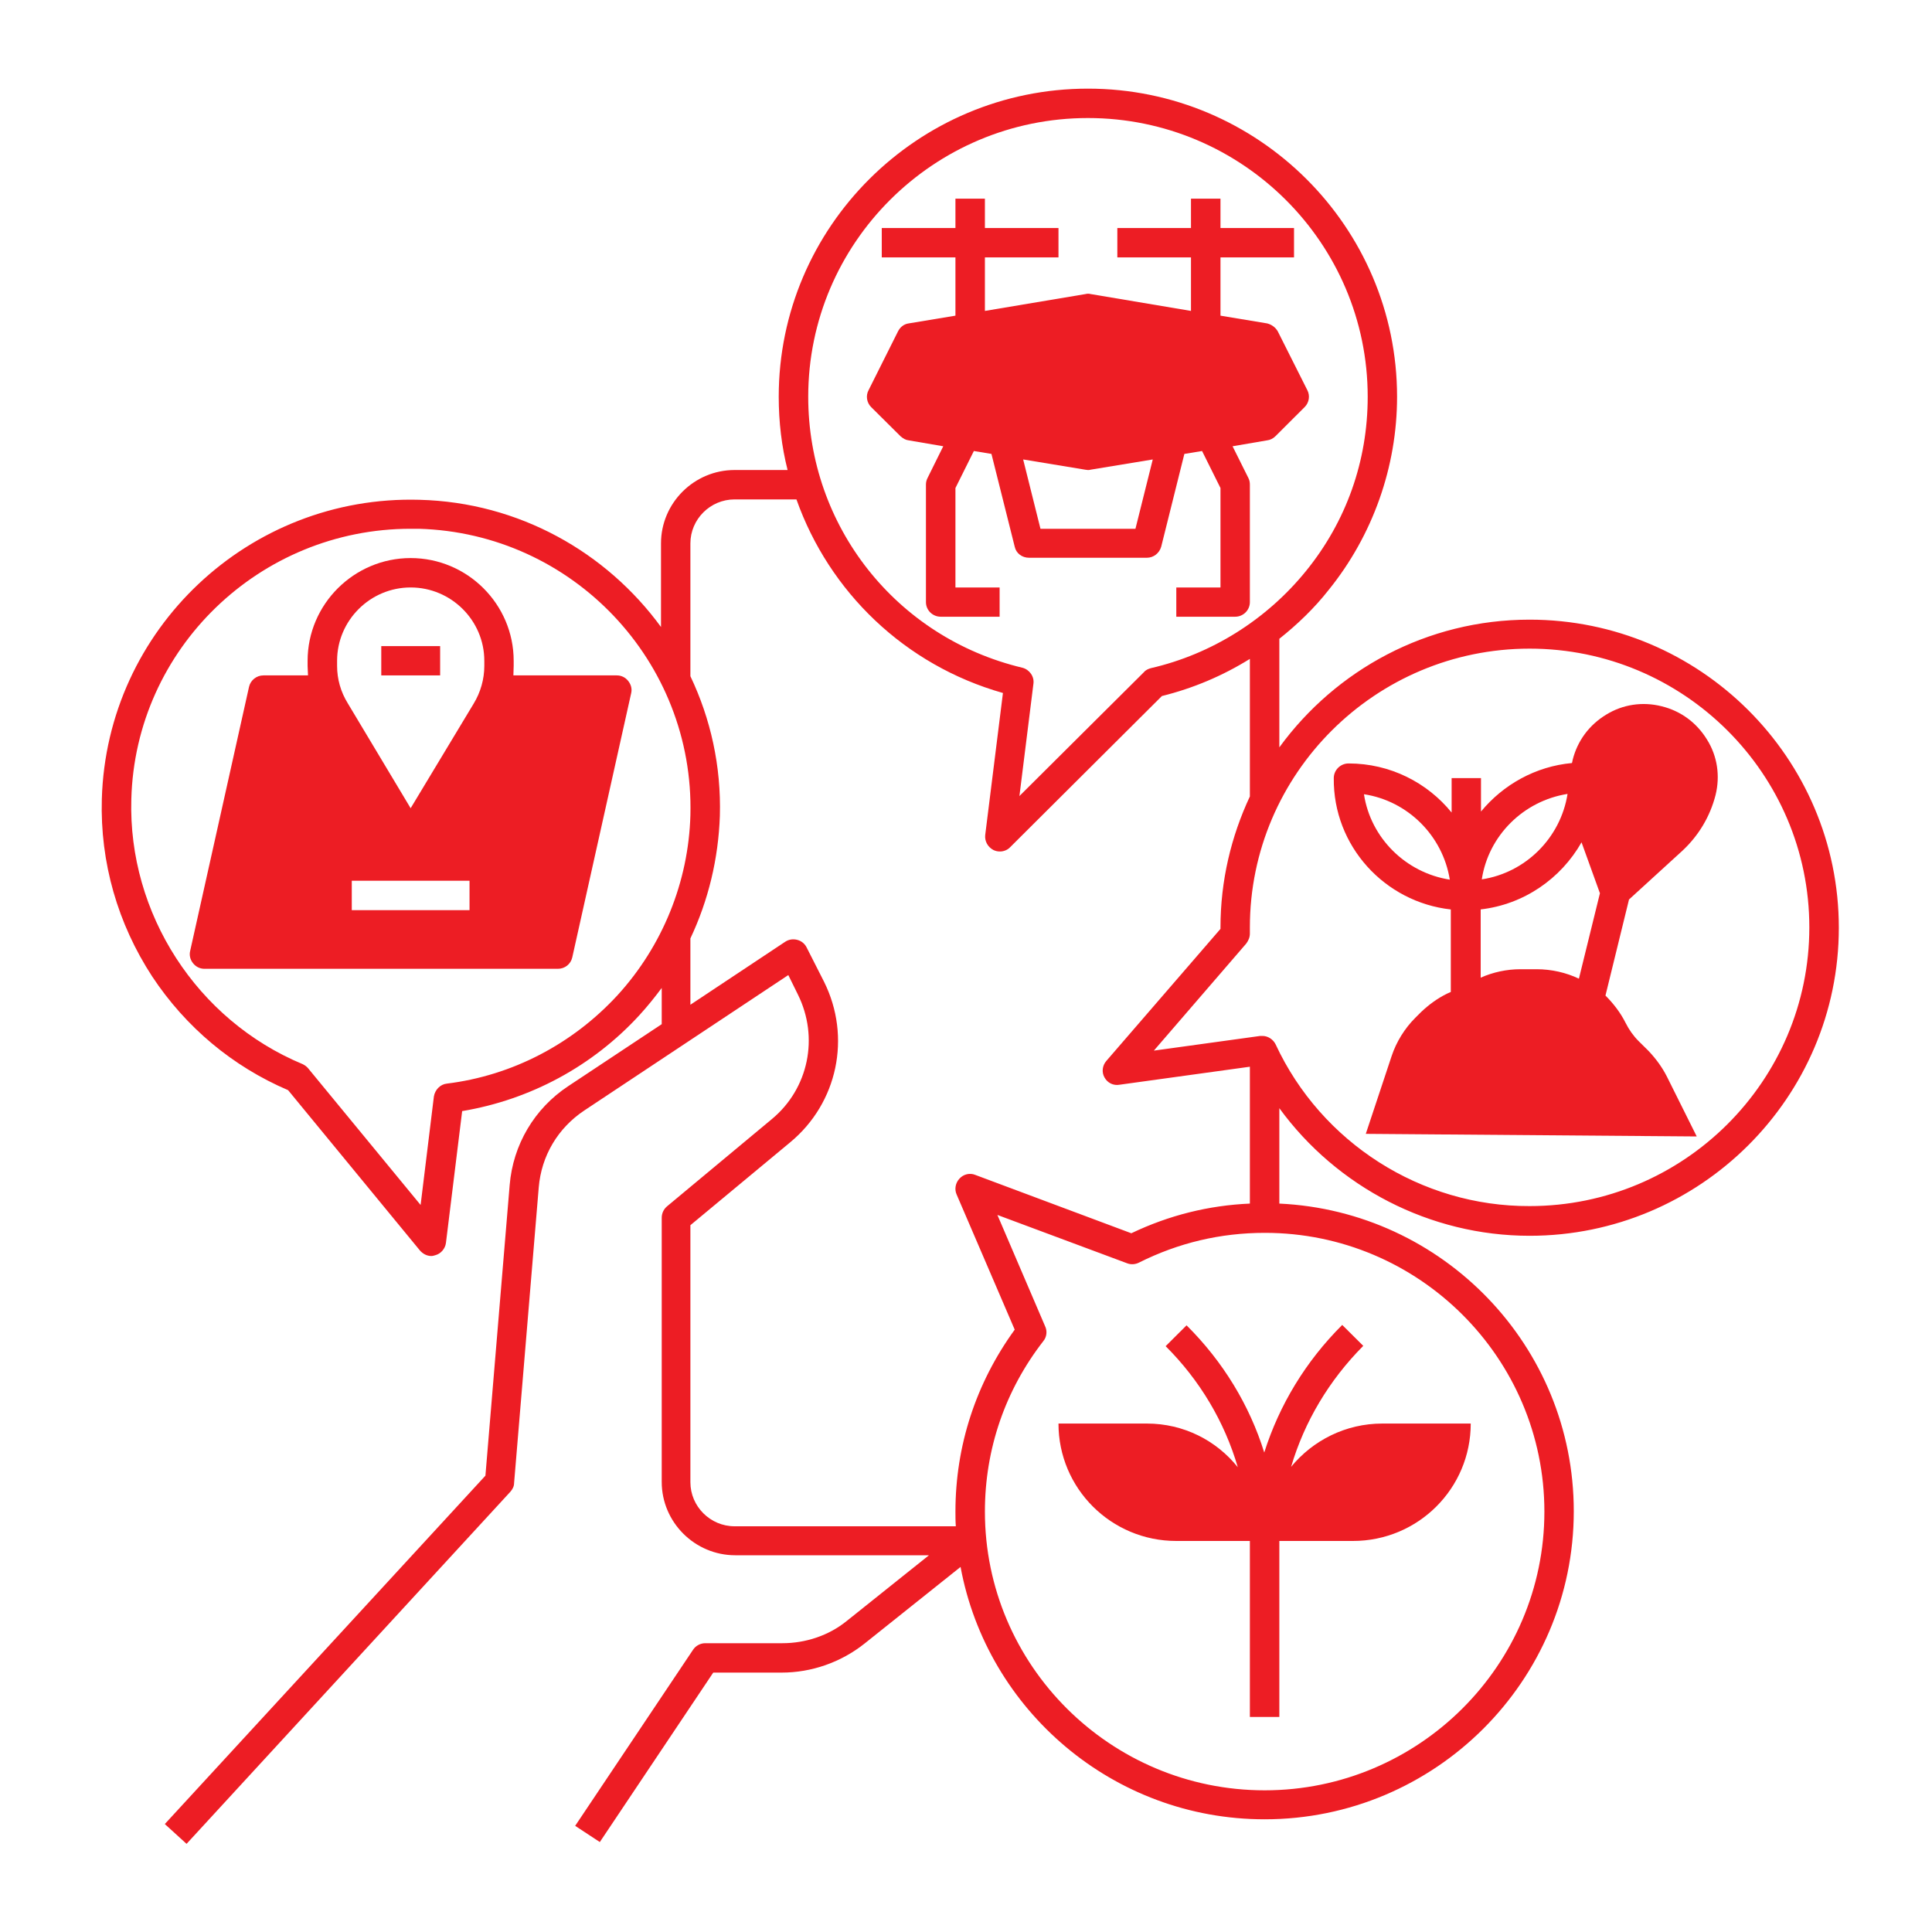
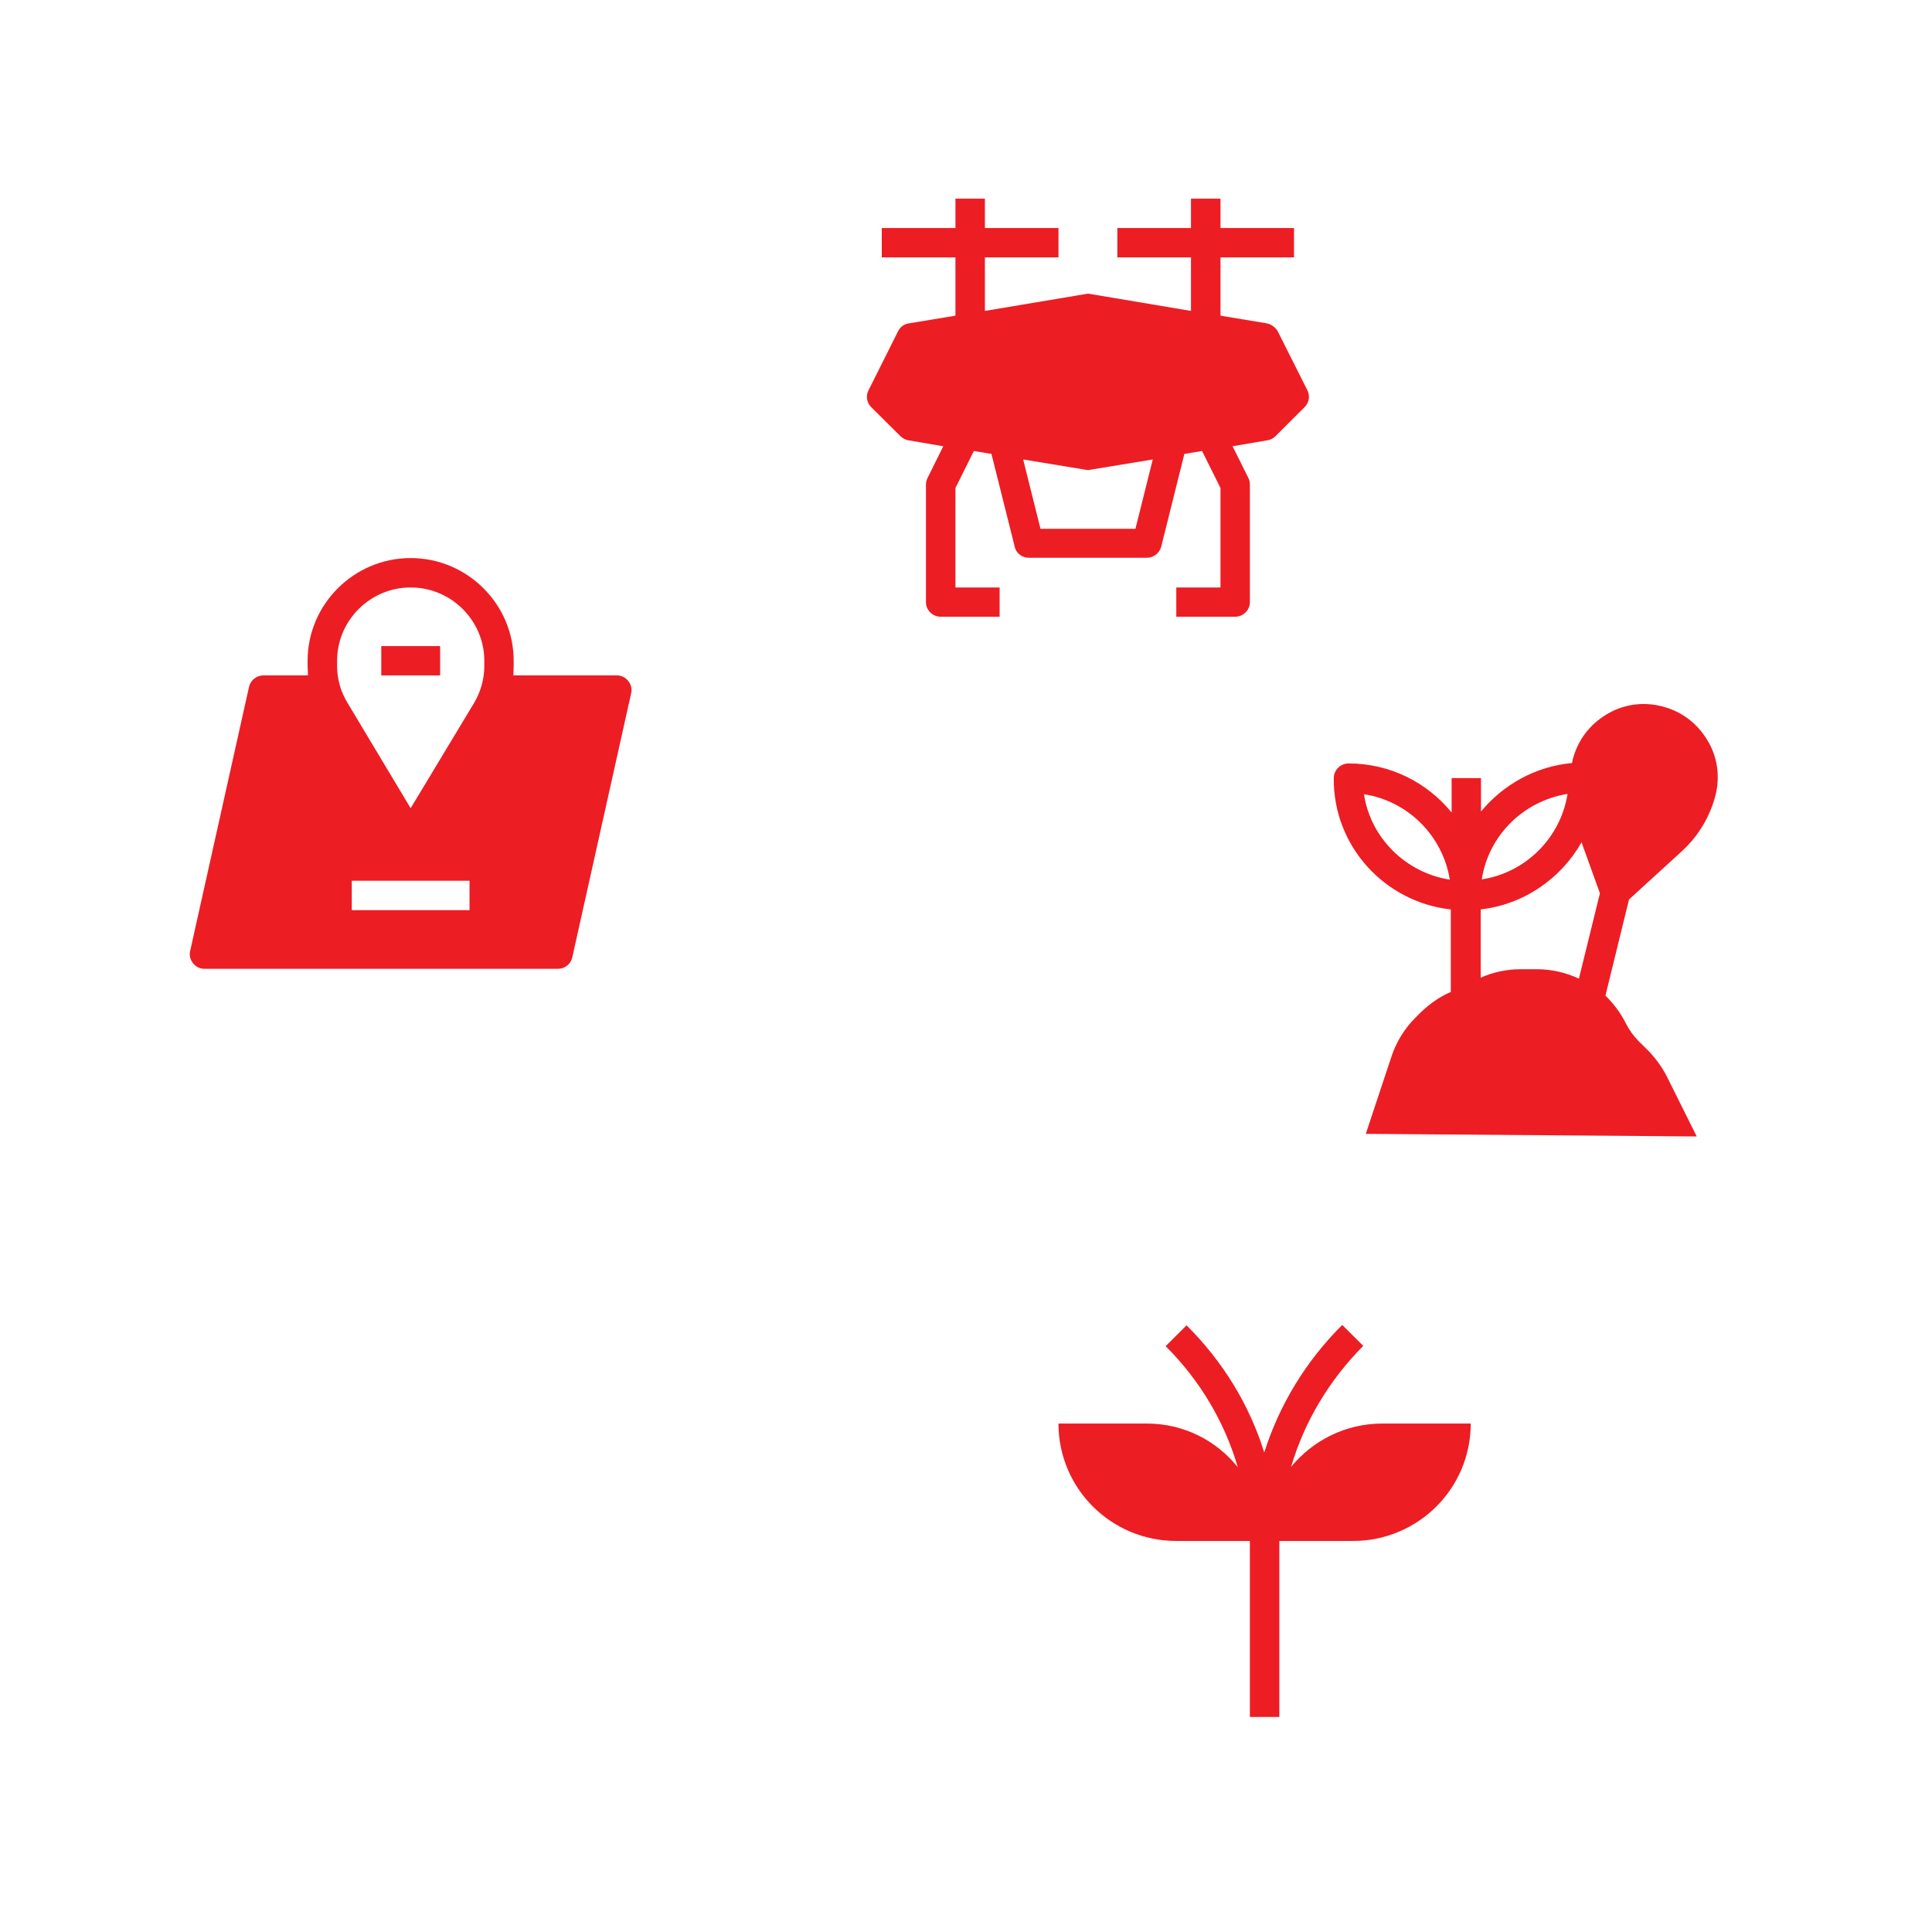
<svg xmlns="http://www.w3.org/2000/svg" width="100" zoomAndPan="magnify" viewBox="0 0 75 75" height="100" preserveAspectRatio="xMidYMid meet" version="1.0">
  <defs>
    <clipPath id="f02d38ddd8">
-       <path d="M 3.883 3.387 L 71.383 3.387 L 71.383 71.637 L 3.883 71.637 Z M 3.883 3.387 " clip-rule="nonzero" />
-     </clipPath>
+       </clipPath>
  </defs>
  <path fill="#ed1d24" d="M 35.273 17.094 L 36.617 17.324 L 36.004 18.562 C 35.961 18.648 35.945 18.73 35.945 18.816 L 35.945 23.375 C 35.945 23.688 36.203 23.941 36.52 23.941 L 38.805 23.941 L 38.805 22.805 L 37.09 22.805 L 37.09 18.945 L 37.805 17.508 L 38.488 17.621 L 39.391 21.223 C 39.445 21.48 39.676 21.652 39.949 21.652 L 44.52 21.652 C 44.777 21.652 45.004 21.48 45.078 21.223 L 45.977 17.621 L 46.664 17.508 L 47.379 18.945 L 47.379 22.805 L 45.664 22.805 L 45.664 23.941 L 47.949 23.941 C 48.262 23.941 48.52 23.688 48.52 23.375 L 48.52 18.816 C 48.52 18.73 48.508 18.648 48.465 18.562 L 47.848 17.324 L 49.191 17.094 C 49.305 17.082 49.422 17.023 49.508 16.938 L 50.648 15.801 C 50.82 15.629 50.863 15.359 50.75 15.145 L 49.605 12.867 C 49.52 12.711 49.363 12.598 49.191 12.555 L 47.379 12.254 L 47.379 9.992 L 50.234 9.992 L 50.234 8.852 L 47.379 8.852 L 47.379 7.711 L 46.234 7.711 L 46.234 8.852 L 43.375 8.852 L 43.375 9.992 L 46.234 9.992 L 46.234 12.07 L 42.332 11.414 C 42.277 11.398 42.203 11.398 42.148 11.414 L 38.234 12.07 L 38.234 9.992 L 41.09 9.992 L 41.09 8.852 L 38.234 8.852 L 38.234 7.711 L 37.09 7.711 L 37.09 8.852 L 34.23 8.852 L 34.23 9.992 L 37.09 9.992 L 37.09 12.254 L 35.273 12.555 C 35.09 12.582 34.945 12.695 34.859 12.867 L 33.719 15.145 C 33.602 15.359 33.645 15.629 33.816 15.801 L 34.961 16.938 C 35.059 17.023 35.16 17.082 35.273 17.094 Z M 42.133 18.234 C 42.16 18.234 42.191 18.246 42.234 18.246 C 42.277 18.246 42.289 18.246 42.332 18.234 L 44.75 17.836 L 44.078 20.527 L 40.391 20.527 L 39.719 17.836 Z M 42.133 18.234 " fill-opacity="1" fill-rule="nonzero" />
  <path fill="#ed1d24" d="M 46.062 51.449 L 45.25 52.258 C 46.578 53.582 47.535 55.191 48.051 56.957 C 47.219 55.918 45.949 55.262 44.52 55.262 L 41.09 55.262 C 41.09 57.781 43.133 59.82 45.664 59.82 L 48.52 59.82 C 48.52 59.902 48.52 66.652 48.52 66.652 L 49.664 66.652 C 49.664 66.652 49.664 59.902 49.664 59.82 L 52.52 59.82 C 55.051 59.82 57.094 57.781 57.094 55.262 L 53.664 55.262 C 52.234 55.262 50.965 55.918 50.121 56.941 C 50.637 55.191 51.594 53.582 52.922 52.246 L 52.105 51.434 C 50.691 52.844 49.664 54.535 49.078 56.387 C 48.508 54.551 47.477 52.855 46.062 51.449 Z M 46.062 51.449 " fill-opacity="1" fill-rule="nonzero" />
  <path fill="#ed1d24" d="M 14.801 25.082 L 17.086 25.082 L 17.086 26.219 L 14.801 26.219 Z M 14.801 25.082 " fill-opacity="1" fill-rule="nonzero" />
  <path fill="#ed1d24" d="M 56.32 35.305 L 56.32 38.508 L 56.164 38.578 C 55.793 38.762 55.465 39.004 55.164 39.289 L 54.949 39.504 C 54.535 39.914 54.207 40.441 54.023 40.996 L 53.02 44.016 L 65.867 44.117 L 64.711 41.797 C 64.523 41.426 64.281 41.098 63.996 40.797 L 63.609 40.414 C 63.41 40.215 63.238 39.973 63.109 39.715 C 62.91 39.316 62.637 38.961 62.324 38.648 L 63.238 34.918 L 65.309 33.027 C 65.938 32.441 66.383 31.703 66.598 30.863 C 66.781 30.121 66.668 29.352 66.266 28.711 C 65.867 28.059 65.254 27.602 64.508 27.418 C 63.766 27.23 62.996 27.344 62.352 27.742 C 61.695 28.141 61.238 28.754 61.051 29.496 C 61.039 29.539 61.039 29.582 61.023 29.621 C 59.609 29.75 58.352 30.461 57.492 31.504 L 57.492 30.207 L 56.352 30.207 L 56.352 31.543 C 55.406 30.379 53.965 29.637 52.352 29.637 C 52.035 29.637 51.777 29.895 51.777 30.207 C 51.75 32.84 53.75 35.02 56.32 35.305 Z M 60.852 30.82 C 60.582 32.527 59.223 33.879 57.523 34.137 C 57.781 32.441 59.137 31.09 60.852 30.82 Z M 57.465 35.305 C 59.152 35.117 60.594 34.109 61.395 32.699 L 62.109 34.676 L 61.293 37.992 C 60.793 37.754 60.223 37.625 59.652 37.625 L 59.023 37.625 C 58.492 37.625 57.965 37.738 57.48 37.953 L 57.48 35.305 Z M 56.281 34.148 C 54.566 33.879 53.207 32.527 52.949 30.832 C 54.648 31.09 56.008 32.441 56.281 34.148 Z M 56.281 34.148 " fill-opacity="1" fill-rule="nonzero" />
  <g clip-path="url(#f02d38ddd8)">
-     <path fill="#ed1d24" d="M 59.379 47.973 C 65.996 47.973 71.383 42.605 71.383 36.016 C 71.383 29.422 65.996 24.055 59.379 24.055 C 55.395 24.055 51.852 26.008 49.664 29.012 L 49.664 24.797 C 50.363 24.242 51.02 23.613 51.578 22.902 C 53.293 20.781 54.234 18.121 54.234 15.402 C 54.234 8.809 48.848 3.441 42.234 3.441 C 35.617 3.441 30.23 8.809 30.23 15.402 C 30.23 16.383 30.344 17.336 30.574 18.246 L 28.516 18.246 C 26.945 18.246 25.66 19.527 25.66 21.094 L 25.66 24.34 C 23.543 21.438 20.145 19.5 16.285 19.402 C 9.668 19.215 4.141 24.426 3.953 31.02 C 3.883 33.48 4.57 35.859 5.91 37.91 C 7.211 39.875 9.027 41.398 11.184 42.32 L 16.301 48.543 C 16.414 48.672 16.57 48.758 16.742 48.758 C 16.801 48.758 16.844 48.742 16.898 48.727 C 17.113 48.672 17.285 48.473 17.312 48.246 L 17.941 43.133 C 20.586 42.691 23.016 41.383 24.828 39.402 C 25.129 39.074 25.414 38.719 25.688 38.352 L 25.688 39.758 L 22.059 42.164 C 20.742 43.035 19.914 44.441 19.785 46.008 L 18.844 57.285 L 6.398 70.809 L 7.242 71.578 L 19.812 57.91 C 19.898 57.812 19.957 57.699 19.957 57.57 L 20.914 46.094 C 21.016 44.871 21.656 43.789 22.688 43.105 L 30.602 37.852 L 30.973 38.605 C 31.801 40.273 31.387 42.266 29.961 43.445 L 25.887 46.836 C 25.758 46.949 25.688 47.105 25.688 47.277 L 25.688 57.527 C 25.688 59.094 26.973 60.375 28.543 60.375 L 36.062 60.375 L 32.875 62.922 C 32.176 63.492 31.273 63.789 30.375 63.789 L 27.375 63.789 C 27.188 63.789 27 63.891 26.902 64.047 L 22.328 70.879 L 23.285 71.508 L 27.688 64.93 L 30.344 64.93 C 31.504 64.93 32.645 64.531 33.559 63.805 L 37.289 60.828 C 38.32 66.395 43.219 70.625 49.094 70.625 C 55.707 70.625 61.094 65.258 61.094 58.664 C 61.094 52.258 56.023 47.02 49.664 46.723 L 49.664 43.02 C 51.895 46.082 55.508 47.973 59.379 47.973 Z M 42.234 4.582 C 48.219 4.582 53.094 9.434 53.094 15.402 C 53.094 17.891 52.266 20.242 50.691 22.176 C 49.164 24.055 47.035 25.395 44.676 25.938 C 44.578 25.965 44.477 26.008 44.406 26.094 L 39.574 30.902 L 40.117 26.547 C 40.16 26.262 39.961 25.992 39.691 25.922 C 34.789 24.754 31.375 20.426 31.375 15.402 C 31.375 9.434 36.246 4.582 42.234 4.582 Z M 26.801 31.645 C 26.73 34.234 25.715 36.727 23.973 38.633 C 22.23 40.527 19.887 41.754 17.344 42.066 C 17.086 42.094 16.887 42.309 16.844 42.562 L 16.328 46.777 L 11.969 41.48 C 11.914 41.41 11.84 41.355 11.754 41.312 C 7.641 39.602 4.969 35.461 5.098 31.02 C 5.254 25.18 10.082 20.527 15.941 20.527 C 16.043 20.527 16.141 20.527 16.258 20.527 C 22.23 20.695 26.957 25.68 26.801 31.645 Z M 37.105 59.25 L 28.516 59.25 C 27.574 59.25 26.801 58.48 26.801 57.539 L 26.801 47.562 L 30.676 44.344 C 32.516 42.82 33.059 40.258 31.988 38.109 L 31.316 36.785 C 31.246 36.641 31.117 36.527 30.945 36.484 C 30.773 36.441 30.617 36.473 30.488 36.555 L 26.801 39.004 L 26.801 36.43 C 27.5 34.949 27.887 33.34 27.945 31.672 C 28 29.738 27.586 27.898 26.801 26.25 L 26.801 21.094 C 26.801 20.156 27.574 19.387 28.516 19.387 L 30.918 19.387 C 32.188 22.973 35.117 25.82 38.934 26.902 L 38.246 32.414 C 38.219 32.656 38.348 32.883 38.562 32.996 C 38.648 33.039 38.734 33.055 38.82 33.055 C 38.961 33.055 39.117 32.996 39.219 32.883 L 45.105 27.02 C 46.32 26.719 47.465 26.234 48.52 25.578 L 48.52 30.918 C 47.793 32.469 47.379 34.191 47.379 36 C 47.379 36.016 47.379 36.043 47.379 36.059 L 42.949 41.184 C 42.789 41.367 42.762 41.625 42.875 41.824 C 42.992 42.039 43.219 42.152 43.461 42.109 L 48.52 41.41 L 48.52 46.723 C 46.922 46.793 45.379 47.176 43.918 47.875 L 37.859 45.609 C 37.648 45.523 37.402 45.582 37.246 45.754 C 37.09 45.922 37.047 46.164 37.133 46.363 L 39.391 51.617 C 37.891 53.684 37.09 56.117 37.09 58.68 C 37.09 58.863 37.09 59.062 37.105 59.25 Z M 59.953 58.68 C 59.953 64.645 55.078 69.5 49.094 69.5 C 43.105 69.5 38.234 64.645 38.234 58.68 C 38.234 56.258 39.02 53.969 40.504 52.059 C 40.633 51.902 40.66 51.676 40.574 51.492 L 38.719 47.164 L 43.762 49.043 C 43.906 49.098 44.078 49.086 44.219 49.012 C 45.75 48.246 47.379 47.859 49.105 47.859 C 55.078 47.859 59.953 52.715 59.953 58.68 Z M 49.52 40.543 C 49.422 40.344 49.219 40.215 49.008 40.215 C 48.977 40.215 48.949 40.215 48.922 40.215 L 44.793 40.785 L 48.379 36.629 C 48.465 36.512 48.52 36.387 48.52 36.242 C 48.52 36.156 48.52 36.07 48.52 36 C 48.52 30.035 53.395 25.18 59.379 25.18 C 65.367 25.18 70.238 30.035 70.238 36 C 70.238 41.965 65.367 46.82 59.379 46.82 C 55.164 46.836 51.293 44.359 49.52 40.543 Z M 49.52 40.543 " fill-opacity="1" fill-rule="nonzero" />
-   </g>
+     </g>
  <path fill="#ed1d24" d="M 19.941 25.852 L 19.941 25.652 C 19.941 23.457 18.145 21.664 15.941 21.664 C 13.742 21.664 11.941 23.457 11.941 25.652 L 11.941 25.852 C 11.941 25.977 11.957 26.105 11.957 26.219 L 10.227 26.219 C 9.957 26.219 9.727 26.406 9.668 26.66 L 7.383 36.91 C 7.34 37.082 7.383 37.254 7.496 37.395 C 7.613 37.539 7.77 37.609 7.941 37.609 L 21.656 37.609 C 21.93 37.609 22.156 37.426 22.215 37.168 L 24.5 26.918 C 24.543 26.746 24.5 26.578 24.387 26.434 C 24.273 26.293 24.117 26.219 23.945 26.219 L 19.93 26.219 C 19.93 26.094 19.941 25.965 19.941 25.852 Z M 18.227 35.332 L 13.656 35.332 L 13.656 34.191 L 18.227 34.191 Z M 18.801 25.852 C 18.801 26.363 18.656 26.875 18.387 27.316 L 15.941 31.375 L 13.5 27.301 C 13.227 26.859 13.086 26.363 13.086 25.852 L 13.086 25.652 C 13.086 24.086 14.371 22.805 15.941 22.805 C 17.516 22.805 18.801 24.086 18.801 25.652 Z M 18.801 25.852 " fill-opacity="1" fill-rule="nonzero" />
</svg>